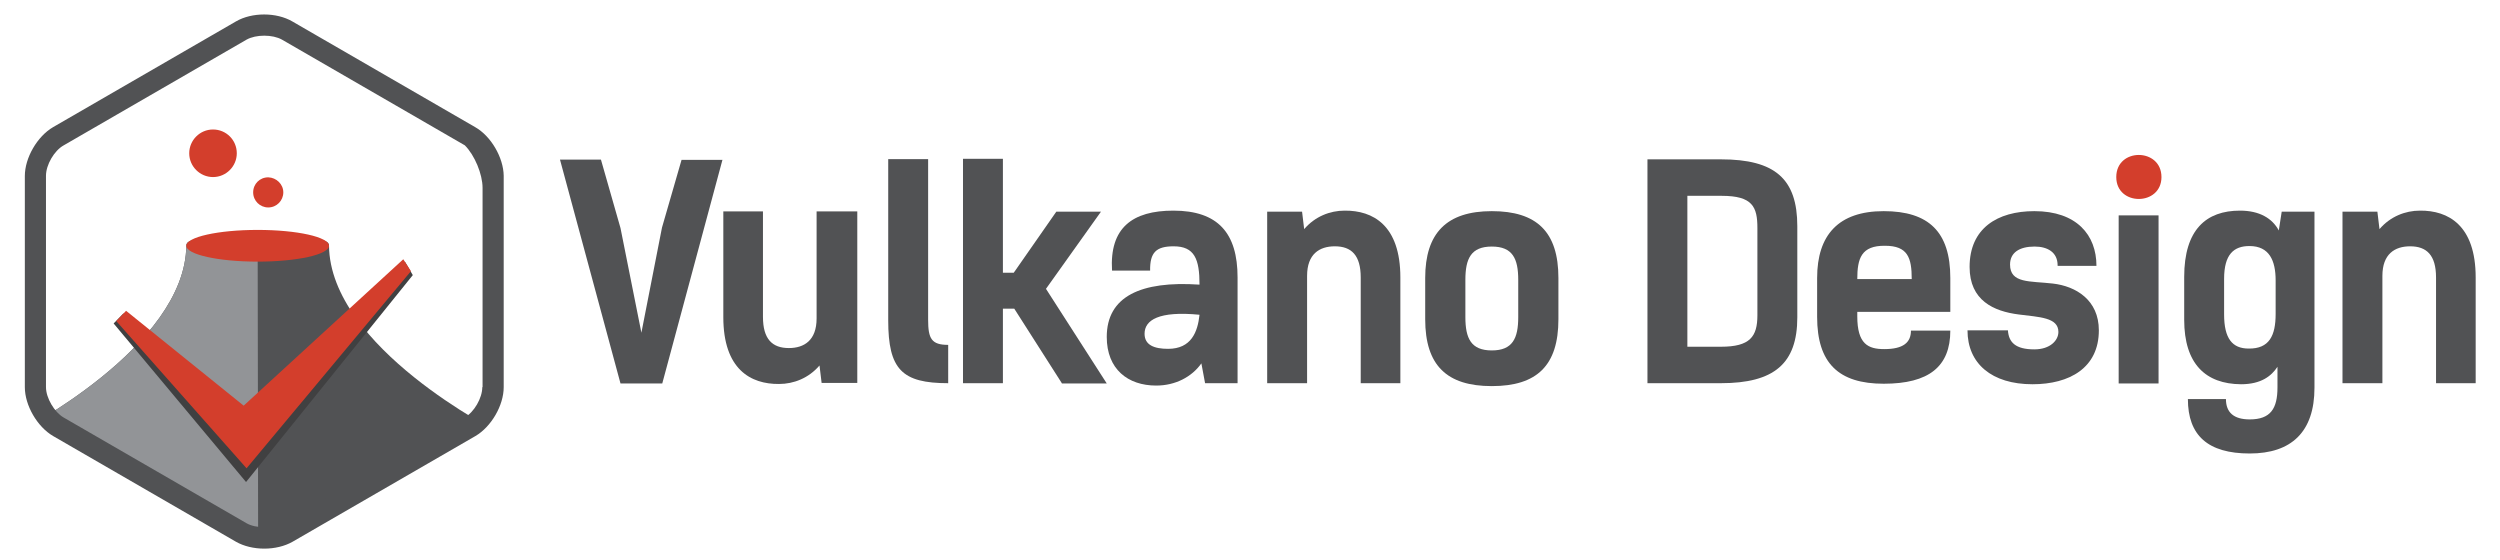
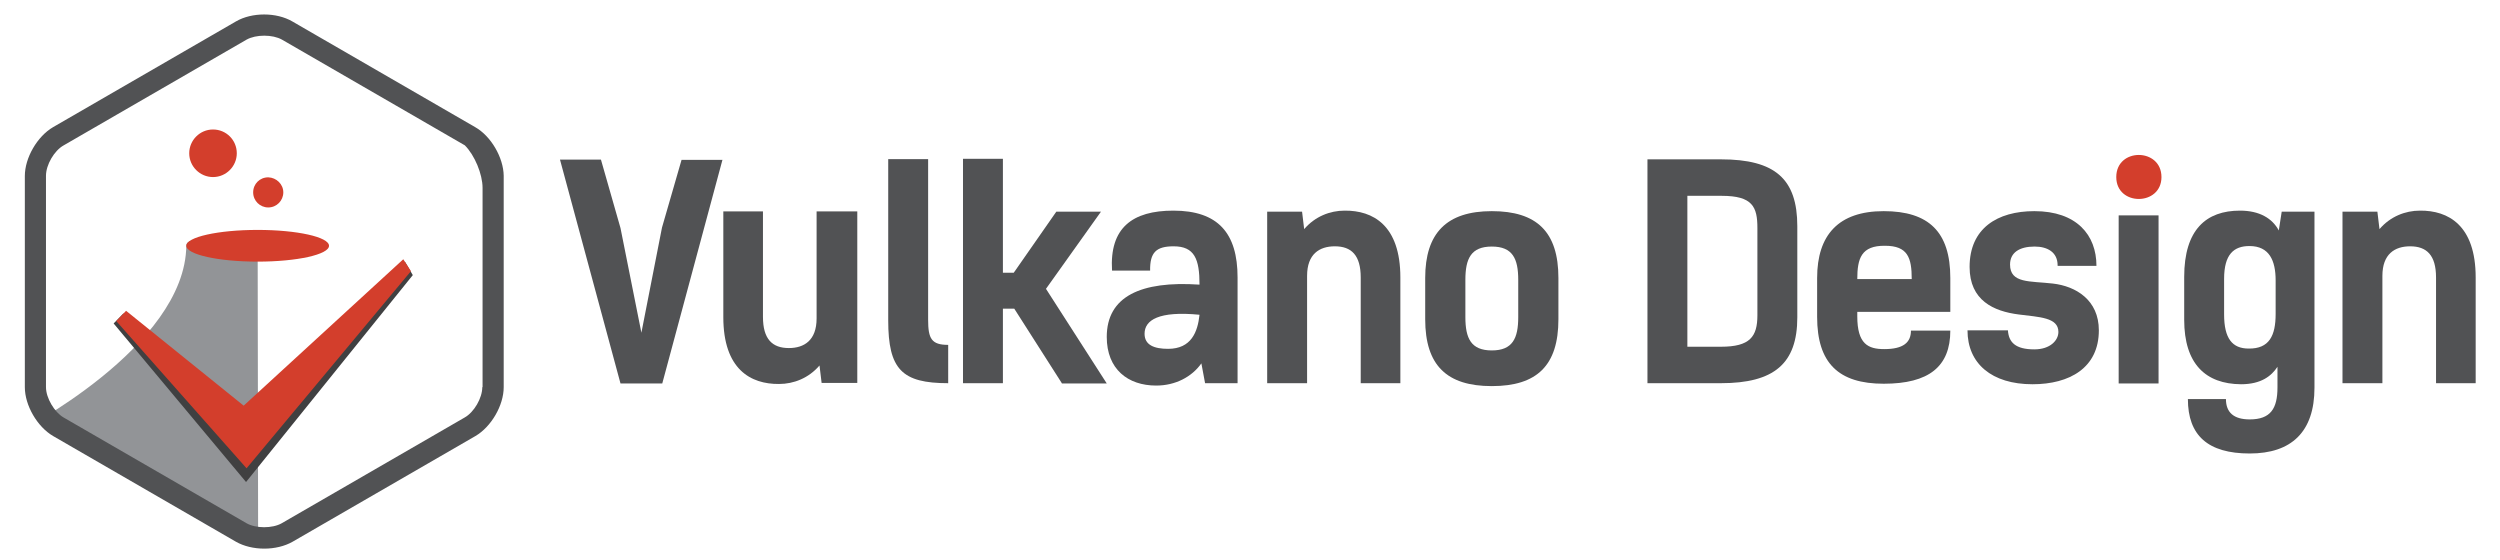
<svg xmlns="http://www.w3.org/2000/svg" width="473pt" height="106pt" viewBox="0 0 473 106" version="1.1">
  <defs>
    <clipPath id="clip1">
      <path d="M 6 45 L 93 45 L 93 102 L 6 102 Z M 6 45 " />
    </clipPath>
    <clipPath id="clip2">
-       <path d="M 89.301 26.398 L 53.25 5.551 C 52.352 5 51.051 4.75 49.801 4.75 C 48.551 4.75 47.25 5 46.352 5.551 L 10.199 26.398 C 8.352 27.449 6.75 30.301 6.75 32.398 L 6.75 74.051 C 6.75 76.199 8.352 79 10.199 80.051 L 46.25 100.898 C 48.102 101.949 51.352 101.949 53.199 100.898 L 89.25 80.051 C 91.102 79 92.699 76.148 92.699 74.051 L 92.699 32.398 C 92.75 30.301 91.148 27.449 89.301 26.398 Z M 89.301 26.398 " />
-     </clipPath>
+       </clipPath>
    <clipPath id="clip3">
      <path d="M 6 45 L 49 45 L 49 102 L 6 102 Z M 6 45 " />
    </clipPath>
    <clipPath id="clip4">
      <path d="M 89.301 26.398 L 53.25 5.551 C 52.352 5 51.051 4.75 49.801 4.75 C 48.551 4.75 47.25 5 46.352 5.551 L 10.199 26.398 C 8.352 27.449 6.75 30.301 6.75 32.398 L 6.75 74.051 C 6.75 76.199 8.352 79 10.199 80.051 L 46.25 100.898 C 48.102 101.949 51.352 101.949 53.199 100.898 L 89.25 80.051 C 91.102 79 92.699 76.148 92.699 74.051 L 92.699 32.398 C 92.75 30.301 91.148 27.449 89.301 26.398 Z M 89.301 26.398 " />
    </clipPath>
  </defs>
  <g id="surface1">
    <g clip-path="url(#clip1)" clip-rule="nonzero">
      <g clip-path="url(#clip2)" clip-rule="nonzero">
        <path style=" stroke:none;fill-rule:nonzero;fill:rgb(31.765%,32.157%,32.941%);fill-opacity:1;" d="M 94.25 81.75 L 94.25 111.25 L 3.25 111.25 L 3.25 81.852 C 3.25 81.852 35.102 65.699 35.25 46.449 C 35.25 43.699 48.75 46.449 48.75 46.449 C 48.75 46.449 62.25 43.699 62.25 46.449 C 62.398 65.75 94.25 81.75 94.25 81.75 Z M 94.25 81.75 " />
      </g>
    </g>
    <g clip-path="url(#clip3)" clip-rule="nonzero">
      <g clip-path="url(#clip4)" clip-rule="nonzero">
        <path style=" stroke:none;fill-rule:nonzero;fill:rgb(57.255%,58.039%,59.216%);fill-opacity:1;" d="M 48.852 111.25 L 3.25 111.25 L 3.25 81.852 C 3.25 81.852 35.102 65.699 35.25 46.449 C 35.25 43.699 48.75 46.449 48.75 46.449 Z M 48.852 111.25 " />
      </g>
    </g>
    <path style=" stroke:none;fill-rule:nonzero;fill:rgb(82.745%,24.314%,17.255%);fill-opacity:1;" d="M 62.25 46.5 C 62.25 44.844 56.207 43.5 48.75 43.5 C 41.293 43.5 35.25 44.844 35.25 46.5 C 35.25 48.156 41.293 49.5 48.75 49.5 C 56.207 49.5 62.25 48.156 62.25 46.5 Z M 62.25 46.5 " />
    <path style=" stroke:none;fill-rule:nonzero;fill:rgb(82.745%,24.314%,17.255%);fill-opacity:1;" d="M 53.602 36.398 C 53.602 37.949 52.352 39.25 50.75 39.25 C 49.199 39.25 47.898 38 47.898 36.398 C 47.898 34.801 49.148 33.551 50.75 33.551 C 52.301 33.602 53.602 34.852 53.602 36.398 Z M 53.602 36.398 " />
    <path style=" stroke:none;fill-rule:nonzero;fill:rgb(82.745%,24.314%,17.255%);fill-opacity:1;" d="M 44.801 29 C 44.801 31.449 42.801 33.5 40.301 33.5 C 37.852 33.5 35.801 31.5 35.801 29 C 35.801 26.551 37.801 24.5 40.301 24.5 C 42.801 24.5 44.801 26.5 44.801 29 Z M 44.801 29 " />
    <path style=" stroke:none;fill-rule:nonzero;fill:rgb(25.098%,25.098%,25.49%);fill-opacity:1;" d="M 78.102 52.051 L 76.602 49.5 L 46.102 77.75 L 23.352 59.301 L 21.5 61.199 L 46.551 91.199 Z M 78.102 52.051 " />
    <path style=" stroke:none;fill-rule:nonzero;fill:rgb(82.745%,24.314%,17.255%);fill-opacity:1;" d="M 77.75 51.301 L 76.301 49.051 L 46.102 76.75 L 23.852 58.801 L 22 60.75 L 46.648 88.602 Z M 77.75 51.301 " />
    <path style=" stroke:none;fill-rule:nonzero;fill:rgb(31.765%,32.157%,32.941%);fill-opacity:1;" d="M 89.898 24.051 L 55.301 4.051 C 52.301 2.301 47.648 2.301 44.648 4.051 L 10.051 24.051 C 7.051 25.801 4.699 29.852 4.699 33.301 L 4.699 73.25 C 4.699 76.699 7.051 80.75 10.051 82.5 L 44.648 102.5 C 46.148 103.352 48.051 103.801 50 103.801 C 51.949 103.801 53.852 103.352 55.352 102.5 L 89.949 82.5 C 92.949 80.75 95.301 76.699 95.301 73.25 L 95.301 33.25 C 95.25 29.801 92.898 25.75 89.898 24.051 Z M 91.25 73.25 C 91.25 75.301 89.699 78 87.898 79 L 53.301 99 C 51.551 100 48.398 100 46.648 99 L 12.051 79 C 10.301 78 8.699 75.301 8.699 73.25 L 8.699 33.25 C 8.699 31.199 10.25 28.5 12.051 27.5 L 46.648 7.5 C 47.551 7 48.75 6.75 50 6.75 C 51.25 6.75 52.449 7 53.352 7.5 L 87.949 27.5 C 89.801 29.352 91.301 32.949 91.301 35.551 L 91.301 73.25 Z M 91.25 73.25 " />
    <path style=" stroke:none;fill-rule:nonzero;fill:rgb(31.765%,32.157%,32.941%);fill-opacity:1;" d="M 136.699 30.199 L 125.301 72.551 L 117.398 72.551 L 105.949 30.199 L 113.699 30.199 L 117.398 43.148 L 121.352 62.949 L 125.25 43.051 L 128.949 30.25 L 136.699 30.25 Z M 136.699 30.199 " />
    <path style=" stroke:none;fill-rule:nonzero;fill:rgb(31.765%,32.157%,32.941%);fill-opacity:1;" d="M 162.148 72.449 L 155.449 72.449 L 155.051 69.148 C 153 71.551 150.148 72.648 147.398 72.648 C 142.051 72.699 136.852 69.898 136.852 60 L 136.852 40 L 144.352 40 L 144.352 59.949 C 144.352 64.148 146.102 65.852 149.25 65.852 C 152.148 65.852 154.5 64.398 154.5 60.25 L 154.5 40 L 162.199 40 L 162.199 72.449 Z M 162.148 72.449 " />
    <path style=" stroke:none;fill-rule:nonzero;fill:rgb(31.765%,32.157%,32.941%);fill-opacity:1;" d="M 168.051 30.102 L 175.602 30.102 L 175.602 60.5 C 175.602 64.102 176.25 65.25 179.398 65.25 L 179.398 72.5 C 170.648 72.5 168.051 69.898 168.051 60.602 Z M 168.051 30.102 " />
    <path style=" stroke:none;fill-rule:nonzero;fill:rgb(31.765%,32.157%,32.941%);fill-opacity:1;" d="M 200.898 72.5 L 191.898 58.398 L 189.75 58.398 L 189.75 72.5 L 182.199 72.5 L 182.199 30.051 L 189.75 30.051 L 189.75 51.602 L 191.801 51.602 L 199.852 40.051 L 208.301 40.051 L 197.898 54.648 L 209.398 72.551 L 200.898 72.551 Z M 200.898 72.5 " />
    <path style=" stroke:none;fill-rule:nonzero;fill:rgb(31.765%,32.157%,32.941%);fill-opacity:1;" d="M 210.398 51.199 C 209.898 43.102 214.25 39.852 222 39.852 C 230.449 39.852 234.148 44.102 234.148 52.5 L 234.148 72.5 L 228 72.5 L 227.301 68.75 C 225.5 71.301 222.398 72.949 218.75 72.949 C 213.398 72.949 209.398 69.852 209.398 63.75 C 209.398 56.102 215.801 53.102 226.949 53.852 C 226.949 49 226 46.602 222.051 46.602 C 218.75 46.602 217.551 47.75 217.602 51.199 Z M 216.551 63.148 C 216.551 65.301 218.398 66 221 66 C 225.398 66 226.602 62.801 226.949 59.551 C 219.25 58.801 216.551 60.551 216.551 63.148 Z M 216.551 63.148 " />
    <path style=" stroke:none;fill-rule:nonzero;fill:rgb(31.765%,32.157%,32.941%);fill-opacity:1;" d="M 239.801 40.051 L 246.352 40.051 L 246.75 43.352 C 248.801 40.949 251.648 39.852 254.398 39.852 C 259.75 39.801 264.949 42.602 264.949 52.5 L 264.949 72.5 L 257.449 72.5 L 257.449 52.5 C 257.449 48.301 255.699 46.602 252.551 46.602 C 249.648 46.602 247.301 48.051 247.301 52.199 L 247.301 72.5 L 239.75 72.5 L 239.75 40.051 Z M 239.801 40.051 " />
    <path style=" stroke:none;fill-rule:nonzero;fill:rgb(31.765%,32.157%,32.941%);fill-opacity:1;" d="M 269.648 60.398 L 269.648 52.602 C 269.648 44.102 273.699 39.949 282.25 39.949 C 290.75 39.949 294.852 43.852 294.852 52.602 L 294.852 60.398 C 294.852 69.148 290.801 73.051 282.25 73.051 C 273.75 73.051 269.648 69.148 269.648 60.398 Z M 287.25 60 L 287.25 52.949 C 287.25 48.949 286.199 46.648 282.25 46.648 C 278.301 46.648 277.25 48.949 277.25 52.949 L 277.25 60 C 277.25 64 278.301 66.301 282.25 66.301 C 286.199 66.301 287.25 64 287.25 60 Z M 287.25 60 " />
    <path style=" stroke:none;fill-rule:nonzero;fill:rgb(31.765%,32.157%,32.941%);fill-opacity:1;" d="M 325.602 30.148 C 335.852 30.148 340.051 33.852 340.051 42.801 L 340.051 60.051 C 340.051 68.801 335.648 72.5 325.602 72.5 L 311.699 72.5 L 311.699 30.148 Z M 325.602 65.602 C 331.102 65.602 332.5 63.699 332.5 59.648 L 332.5 43.148 C 332.5 39.148 331.602 37.051 325.75 37.051 L 319.25 37.051 L 319.25 65.602 Z M 325.602 65.602 " />
    <path style=" stroke:none;fill-rule:nonzero;fill:rgb(31.765%,32.157%,32.941%);fill-opacity:1;" d="M 369 62.551 C 369 69.352 364.949 72.602 356.398 72.602 C 347.852 72.602 343.801 68.699 343.801 59.949 L 343.801 52.602 C 343.801 44.449 347.852 39.949 356.398 39.949 C 364.898 39.949 369 43.852 369 52.602 L 369 59 L 351.398 59 L 351.398 59.852 C 351.398 65.102 353.449 66.051 356.5 66.051 C 360.102 66.051 361.551 64.801 361.551 62.551 Z M 351.398 52.801 L 361.699 52.801 C 361.699 48.75 360.949 46.5 356.648 46.5 C 352.148 46.449 351.398 48.898 351.398 52.801 Z M 351.398 52.801 " />
    <path style=" stroke:none;fill-rule:nonzero;fill:rgb(31.765%,32.157%,32.941%);fill-opacity:1;" d="M 389.301 50.199 C 389.301 47.699 387.352 46.648 384.949 46.648 C 382.051 46.648 380.301 47.801 380.301 50.051 C 380.301 53.648 384.051 53.148 388.398 53.648 C 392.75 54.148 397.102 56.75 397.102 62.5 C 397.102 69.602 391.551 72.699 384.551 72.699 C 376.852 72.699 372.25 68.801 372.25 62.5 L 379.898 62.5 C 380.051 64.75 381.301 66.102 384.898 66.102 C 387.898 66.102 389.449 64.398 389.449 62.801 C 389.449 60.051 385.852 60 381.949 59.5 C 377.199 58.898 372.648 56.852 372.648 50.5 C 372.648 43.199 377.898 39.949 384.898 39.949 C 392.898 39.949 396.648 44.449 396.648 50.301 L 389.301 50.301 Z M 389.301 50.199 " />
    <path style=" stroke:none;fill-rule:nonzero;fill:rgb(31.765%,32.157%,32.941%);fill-opacity:1;" d="M 400.852 40.75 L 408.398 40.75 L 408.398 72.551 L 400.852 72.551 Z M 400.852 40.75 " />
    <path style=" stroke:none;fill-rule:nonzero;fill:rgb(31.765%,32.157%,32.941%);fill-opacity:1;" d="M 413.25 60.5 L 413.25 52.398 C 413.25 43.398 417.449 39.852 423.801 39.852 C 427.5 39.852 429.898 41.301 431.148 43.602 L 431.699 40.051 L 437.898 40.051 L 437.898 73.352 C 437.898 81.75 433.5 85.801 425.648 85.801 C 417.75 85.801 413.949 82.398 413.949 75.5 L 421.148 75.5 C 421.148 78.051 422.648 79.352 425.648 79.352 C 429.602 79.352 430.898 77.301 430.898 73.301 L 430.898 69.398 C 429.75 71.148 427.801 72.699 424 72.699 C 417.301 72.648 413.25 68.852 413.25 60.5 Z M 430.551 59.398 L 430.551 53.051 C 430.551 49.301 429.352 46.551 425.602 46.551 C 422.648 46.551 420.801 48.102 420.801 52.75 L 420.801 59.5 C 420.801 64.051 422.352 65.949 425.449 65.949 C 429.352 66 430.551 63.5 430.551 59.398 Z M 430.551 59.398 " />
    <path style=" stroke:none;fill-rule:nonzero;fill:rgb(31.765%,32.157%,32.941%);fill-opacity:1;" d="M 443.25 40.051 L 449.801 40.051 L 450.199 43.352 C 452.25 40.949 455.102 39.852 457.852 39.852 C 463.199 39.801 468.398 42.602 468.398 52.5 L 468.398 72.5 L 460.898 72.5 L 460.898 52.5 C 460.898 48.301 459.148 46.602 456 46.602 C 453.102 46.602 450.75 48.051 450.75 52.199 L 450.75 72.5 L 443.199 72.5 L 443.199 40.051 Z M 443.25 40.051 " />
    <path style=" stroke:none;fill-rule:nonzero;fill:rgb(82.745%,24.314%,17.255%);fill-opacity:1;" d="M 408.949 33.5 C 408.949 39 400.398 39.051 400.398 33.5 C 400.398 27.898 408.949 27.949 408.949 33.5 Z M 408.949 33.5 " />
  </g>
</svg>